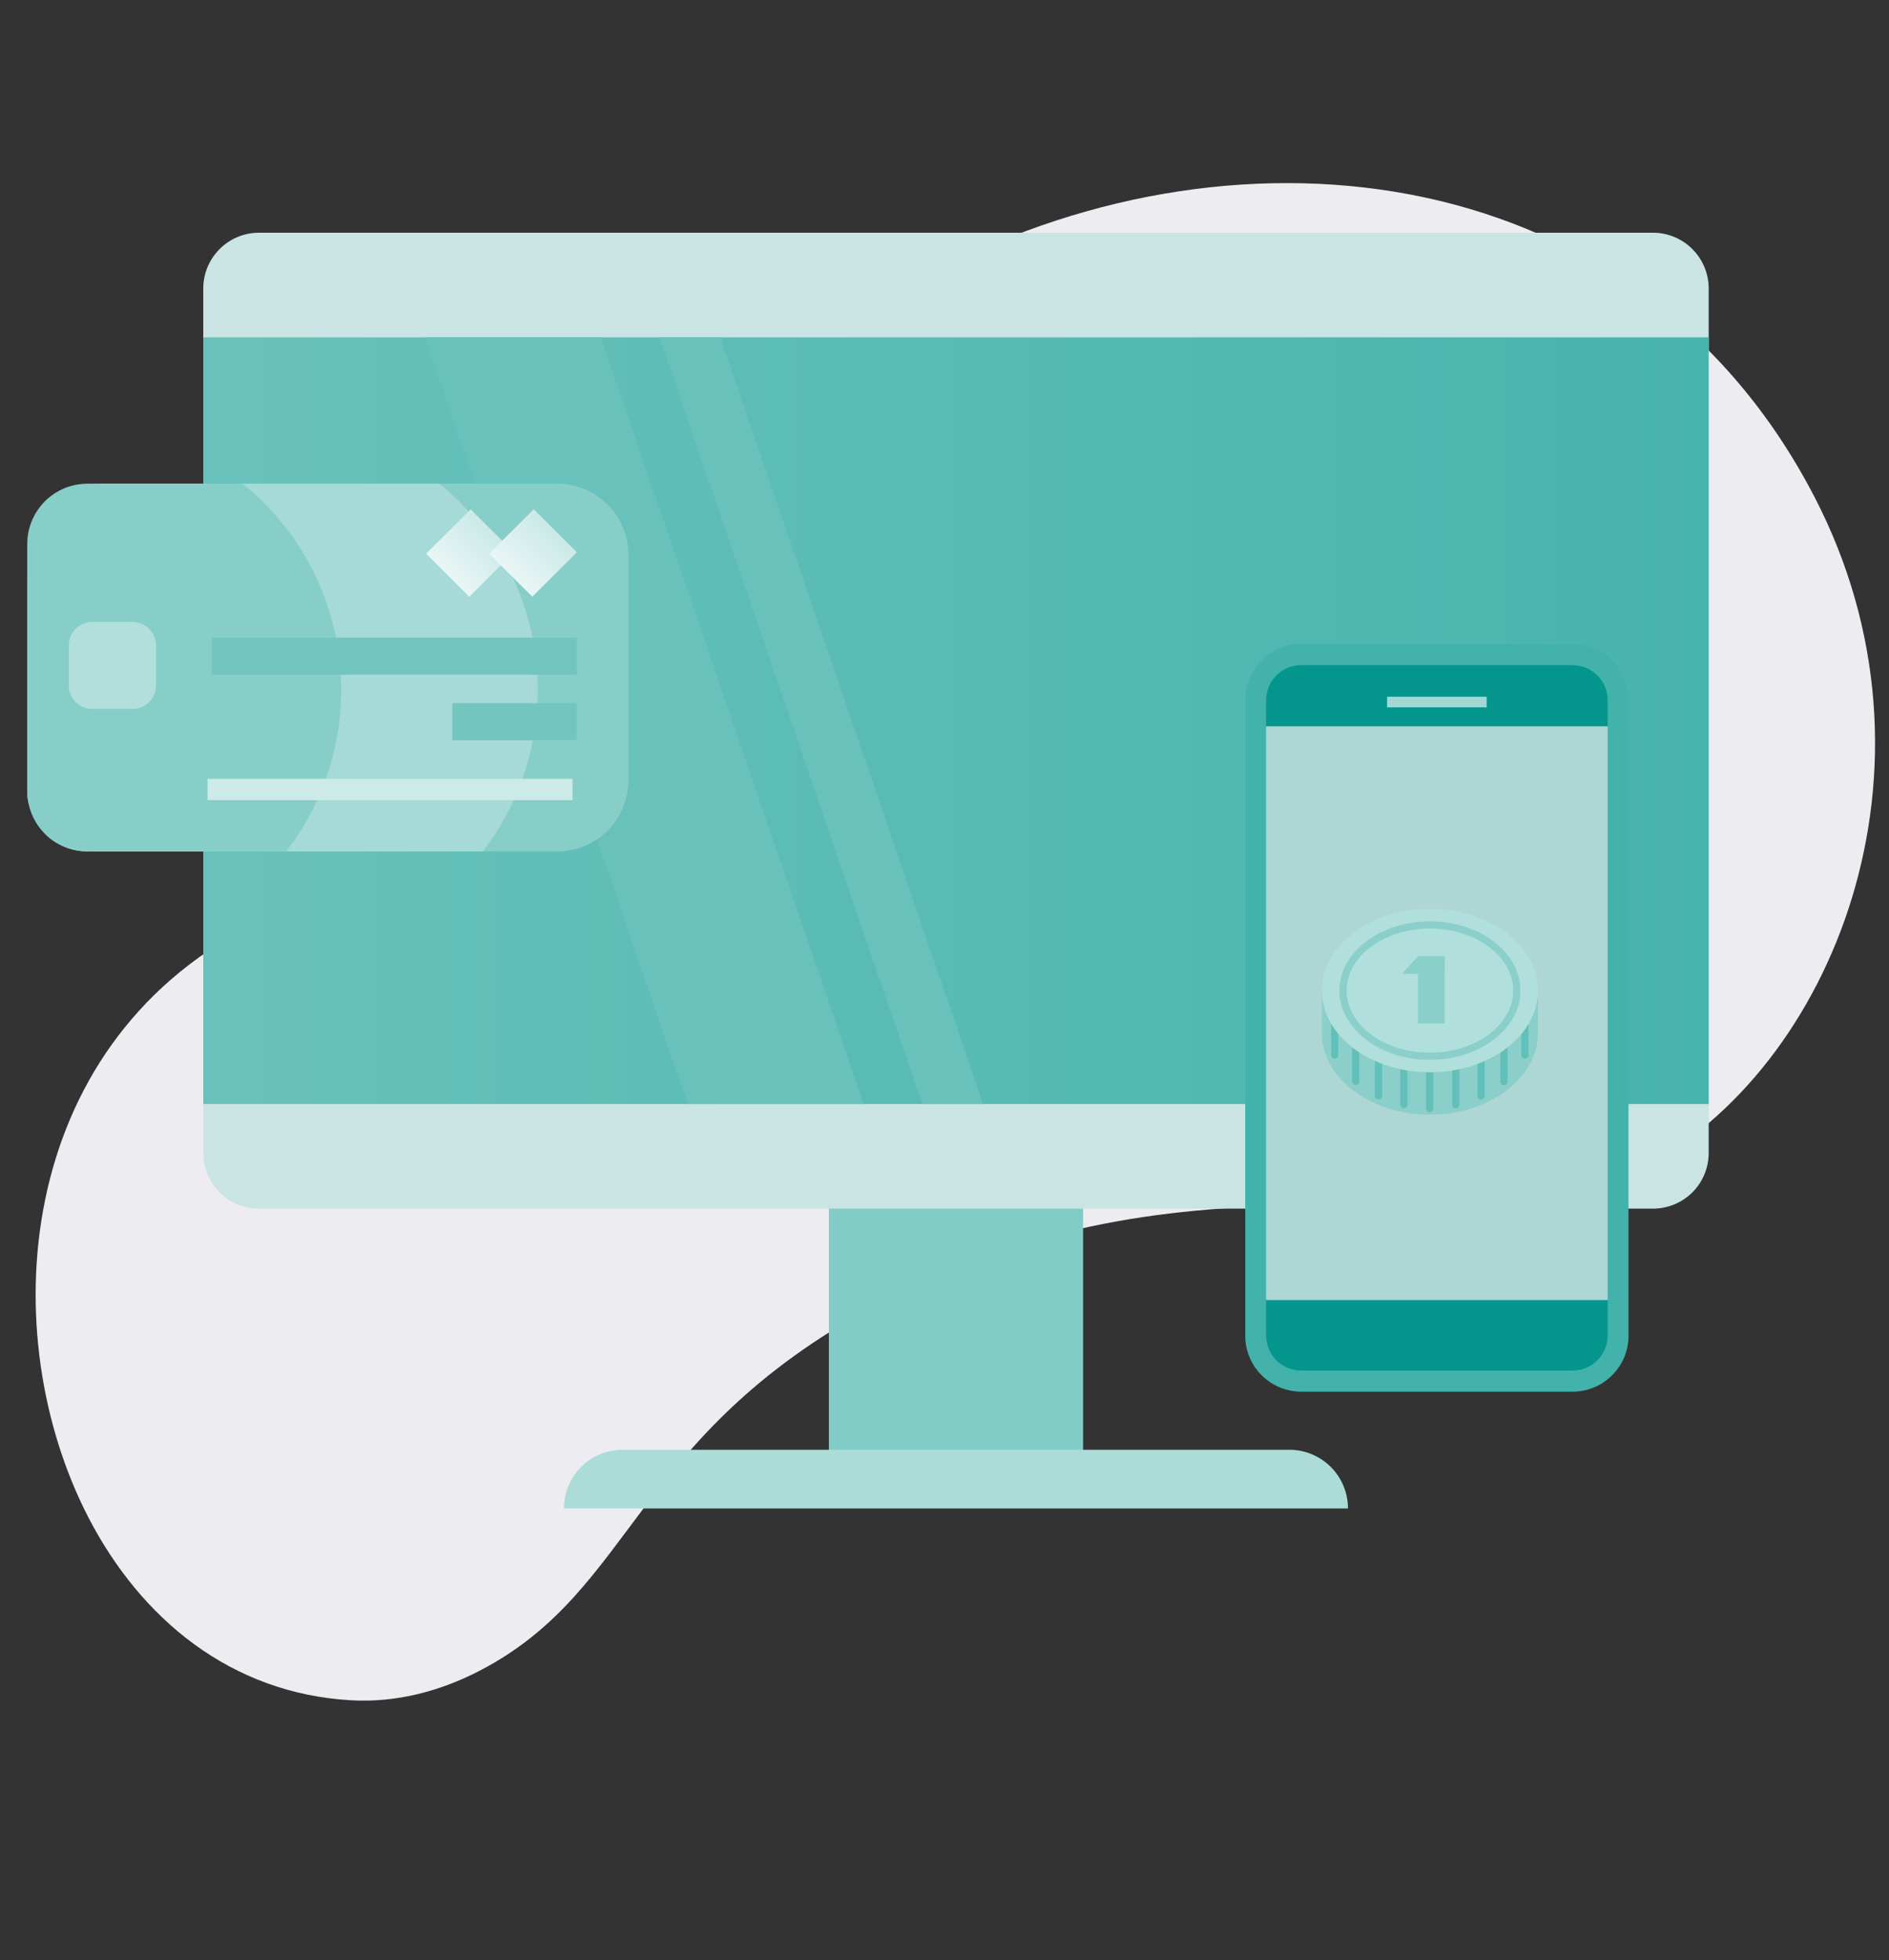
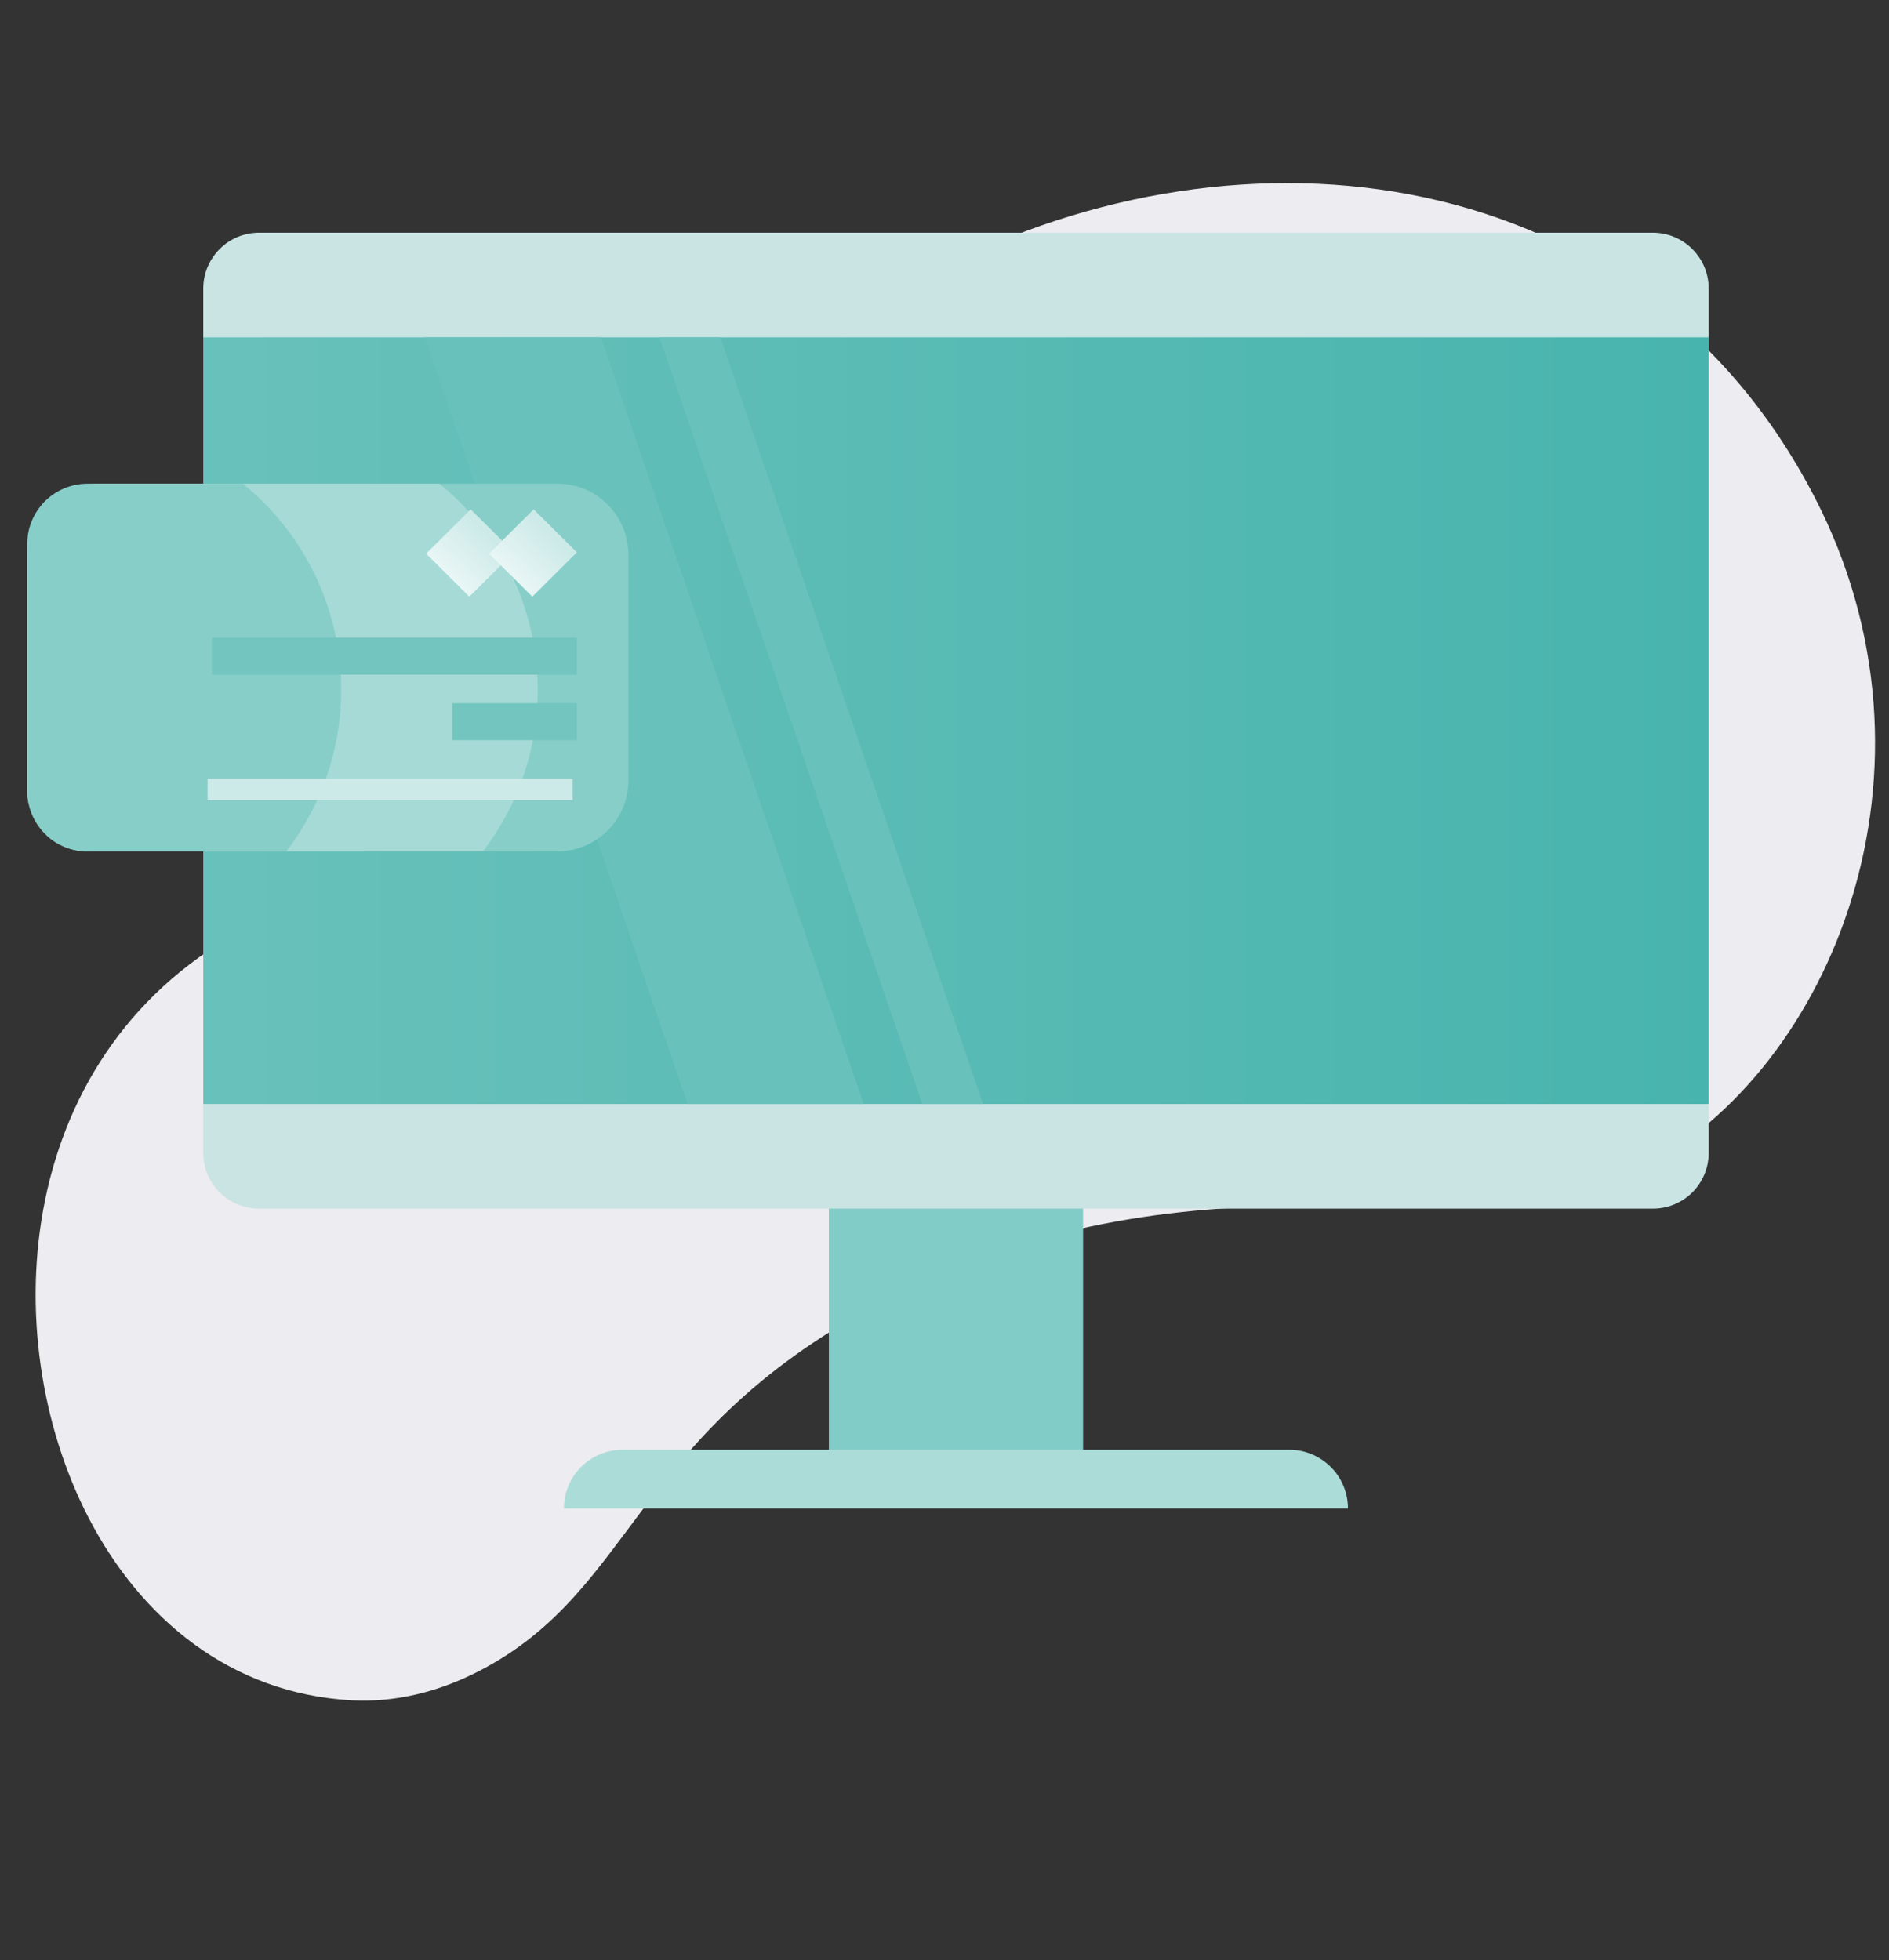
<svg xmlns="http://www.w3.org/2000/svg" version="1.2" viewBox="0 0 1802 1870" width="1802" height="1870">
  <rect x="0" y="0" width="1802" height="1870" fill="#333333" stroke="none" />
  <title>addon-financial-window-svg</title>
  <defs>
    <clipPath id="cp1">
      <path d="m26 222h1604v1217h-1604z" />
    </clipPath>
    <clipPath id="cp2">
      <path d="m1629.99 222h-1436.1v1217h1436.1z" />
    </clipPath>
    <linearGradient id="g1" x2="1" gradientUnits="userSpaceOnUse" gradientTransform="matrix(1437.331,0,0,732.101,195.489,682.54)">
      <stop offset="0" stop-color="#69c1bb" />
      <stop offset="1" stop-color="#47b4ad" />
    </linearGradient>
    <linearGradient id="g2" x2="1" gradientUnits="userSpaceOnUse" gradientTransform="matrix(418.954,0,0,732.09,407.081,682.539)">
      <stop offset="0" stop-color="#69c1bb" />
      <stop offset="1" stop-color="#69c1bb" />
    </linearGradient>
    <linearGradient id="g3" x2="1" gradientUnits="userSpaceOnUse" gradientTransform="matrix(309.037,0,0,732.115,631.035,682.54)">
      <stop offset="0" stop-color="#69c1bb" />
      <stop offset="1" stop-color="#69c1bb" />
    </linearGradient>
    <clipPath id="cp3">
      <path d="m599.45 461.41h-573.44v350.8h573.44z" />
    </clipPath>
    <linearGradient id="g4" x2="1" gradientUnits="userSpaceOnUse" gradientTransform="matrix(42.259,-42.486,41.373,41.151,425.743,553.687)">
      <stop offset="0" stop-color="#ebf7f7" />
      <stop offset="1" stop-color="#cceae8" />
    </linearGradient>
    <linearGradient id="g5" x2="1" gradientUnits="userSpaceOnUse" gradientTransform="matrix(42.259,-42.486,41.364,41.143,485.843,553.687)">
      <stop offset="0" stop-color="#ebf7f7" />
      <stop offset="1" stop-color="#cceae8" />
    </linearGradient>
    <clipPath id="cp4">
-       <path d="m1553.53 614.37h-365.67v713.24h365.67z" />
-     </clipPath>
+       </clipPath>
    <clipPath id="cp5">
-       <path d="m1467.1 867.08h-206.11v196.18h206.11z" />
-     </clipPath>
+       </clipPath>
  </defs>
  <style> .s0 { fill: #edecf0 } .s1 { fill: #82ccc8 } .s2 { fill: #cae4e4 } .s3 { fill: url(#g1) } .s4 { fill: url(#g2) } .s5 { fill: url(#g3) } .s6 { fill: #abdcd8 } .s7 { fill: #87cec9 } .s8 { fill: #a6dad6 } .s9 { fill: #b0dfdc } .s10 { fill: url(#g4) } .s11 { fill: url(#g5) } .s12 { fill: #73c5bf } .s13 { fill: #cceae8 } .s14 { fill: #04968c } .s15 { fill: #aed6d5 } .s16 { fill: #a3d9d5 } .s17 { fill: #42b2ab } .s18 { fill: #8acfca } .s19 { fill: #63bfb9 } </style>
  <path id="Layer" class="s0" d="m335 1622c-114.9-6.5-200.7-77.8-250.7-174.5-89.8-173.7-71.4-447.4 154.4-564.1 93-48.1 256-53.1 259.6-54.9 106.1-54.9 52.1-392.9 397.3-571.3 289.6-149.7 668.3-106.3 835.6 217.4 133.2 257.7 17.2 546-166.4 640.9-160 82.7-414.4-33.2-717.9 123.6-244.5 126.4-238.2 276.6-389.7 354.9-37.8 19.5-79.3 30.4-122.2 28z" />
  <g id="Clip-Path" clip-path="url(#cp1)">
    <g id="Layer">
      <g id="Clip-Path" clip-path="url(#cp2)">
        <g id="Layer">
          <path id="Layer" class="s1" d="m1033.2 1118.8h-242.5v295.3h242.5z" />
          <path id="Layer" class="s2" d="m1576.8 1153h-1329.7c-14.1 0-27.7-5.6-37.6-15.5-10-10-15.6-23.5-15.6-37.7v-824.6c0-14.1 5.6-27.6 15.6-37.6 9.9-10 23.5-15.6 37.6-15.6h1329.7c14.1 0 27.6 5.6 37.6 15.6 10 10 15.6 23.5 15.6 37.6v824.6c0 14.2-5.6 27.7-15.6 37.7-10 9.9-23.5 15.5-37.6 15.5z" />
          <path id="Layer" class="s3" d="m1630 321.8h-1436.1v731.4h1436.1z" />
          <path id="Layer" class="s4" d="m656 1053.2h167.9l-250.8-731.4h-167.8z" />
          <path id="Layer" class="s5" d="m629.1 321.8l250.7 731.4h58l-250.7-731.4z" />
          <path id="Layer" class="s6" d="m1285.9 1439h-747.9c0-14.8 5.8-29.1 16.3-39.6 10.5-10.5 24.8-16.4 39.6-16.4h636.1c14.9 0 29.1 6 39.6 16.5 10.4 10.4 16.3 24.7 16.3 39.5z" />
        </g>
      </g>
      <g id="Clip-Path" clip-path="url(#cp3)">
        <g id="Layer">
          <path id="Layer" class="s7" d="m531.5 812.2h-437.6c-8.9 0-17.7-1.7-25.9-5.1-8.2-3.4-15.7-8.4-22-14.6-6.3-6.3-11.4-13.8-14.8-22-3.4-8.2-5.2-17-5.2-25.9v-215.6c0-8.9 1.8-17.7 5.2-25.9 3.4-8.2 8.5-15.7 14.8-21.9 6.3-6.3 13.8-11.3 22-14.7 8.2-3.4 17-5.1 25.9-5.1h437.6c8.9 0 17.8 1.7 26 5.1 8.2 3.4 15.7 8.4 22 14.7 6.3 6.2 11.3 13.7 14.7 21.9 3.5 8.2 5.2 17 5.3 25.9v215.6c-0.1 8.9-1.8 17.7-5.3 25.9-3.4 8.2-8.4 15.7-14.7 22-6.3 6.2-13.8 11.2-22 14.6-8.2 3.4-17.1 5.1-26 5.1z" />
          <path id="Layer" class="s8" d="m419.1 461.4h-322c-30.5 24.8-54.8 56.2-71.1 91.9v201.6q0 5.1 1 10.1c5.2 11.3 11.3 22.1 18.2 32.5 10.5 9.5 24.2 14.7 38.4 14.7h377c40.2-52.3 58.4-118.3 50.6-183.8-7.7-65.6-40.8-125.5-92.1-167z" />
          <path id="Layer" class="s7" d="m26 518.7v236.1c0 7.6 1.5 15 4.4 22 2.9 7 7.1 13.3 12.5 18.7 5.3 5.3 11.7 9.5 18.7 12.4 6.9 2.9 14.4 4.3 22 4.3h189.5c40.2-52.3 58.4-118.3 50.6-183.8-7.7-65.6-40.8-125.5-92.1-167h-148c-7.6 0-15 1.5-22 4.3-7 2.9-13.3 7.1-18.7 12.4-5.3 5.4-9.6 11.7-12.5 18.7-2.9 6.9-4.4 14.4-4.4 21.9z" />
-           <path id="Layer" class="s9" d="m126.3 676.2h-38.2c-2.9 0.1-5.9-0.5-8.6-1.6-2.7-1.2-5.2-2.8-7.3-4.9-2.1-2.1-3.8-4.6-4.9-7.3-1.2-2.7-1.7-5.7-1.7-8.6v-38c0-3 0.5-5.9 1.7-8.6 1.1-2.8 2.8-5.3 4.9-7.3 2.1-2.1 4.6-3.8 7.3-4.9 2.7-1.1 5.7-1.7 8.6-1.7h38.2c3 0 5.9 0.6 8.7 1.7 2.7 1.1 5.2 2.8 7.3 4.9 2.1 2 3.7 4.5 4.9 7.3 1.1 2.7 1.7 5.6 1.7 8.6v38c0 2.9-0.6 5.9-1.7 8.6-1.2 2.7-2.8 5.2-4.9 7.3-2.1 2.1-4.6 3.7-7.3 4.9-2.8 1.1-5.7 1.7-8.7 1.6z" />
          <path id="Layer" class="s10" d="m490.2 526.9l-42.5 42.3-41.2-41 42.5-42.3z" />
          <path id="Layer" class="s11" d="m550.3 526.9l-42.5 42.3-41.2-41 42.5-42.3z" />
          <path id="Layer" class="s12" d="m550.3 608.3h-348.2v35.3h348.2z" />
          <path id="Layer" class="s12" d="m550.3 670.8h-118.8v35.3h118.8z" />
          <path id="Layer" class="s13" d="m546.2 742.9h-348.2v20.4h348.2z" />
        </g>
      </g>
      <g id="Clip-Path" clip-path="url(#cp4)">
        <g id="Layer">
          <path id="Layer" class="s14" d="m1500.3 1317.5h-259.3c-11.5 0-22.5-4.6-30.6-12.8-8.1-8.2-12.6-19.2-12.6-30.7v-606c0-11.5 4.5-22.6 12.6-30.7 8.1-8.2 19.1-12.8 30.7-12.9h259.2c11.5 0.1 22.6 4.7 30.7 12.9 8.1 8.1 12.6 19.2 12.6 30.7v606c0 11.5-4.5 22.5-12.6 30.7-8.1 8.2-19.2 12.8-30.7 12.8z" />
          <path id="Layer" class="s15" d="m1542.3 692.9h-343.2v547.3h343.2z" />
          <path id="Layer" class="s16" d="m1418.2 664.7h-95v10.1h95z" />
-           <path id="Layer" fill-rule="evenodd" class="s17" d="m1500.3 1327.6h-259.3c-14.1-0.1-27.7-5.8-37.6-15.8-10-10-15.6-23.6-15.5-37.8v-606c-0.1-14.2 5.5-27.8 15.5-37.8 9.9-10.1 23.5-15.8 37.7-15.8h259.2c14.2 0 27.8 5.7 37.7 15.8 10 10 15.6 23.6 15.5 37.8v606c0.1 14.2-5.5 27.8-15.5 37.8-9.9 10.1-23.5 15.7-37.7 15.8zm-259.3-693.1c-8.8 0.1-17.3 3.6-23.5 9.9-6.2 6.2-9.7 14.7-9.7 23.6v606c0 8.8 3.5 17.3 9.7 23.6 6.2 6.3 14.7 9.8 23.6 9.9h259.2c8.9-0.1 17.4-3.6 23.6-9.9 6.2-6.3 9.7-14.8 9.7-23.6v-606c0-8.9-3.5-17.4-9.7-23.6-6.2-6.3-14.7-9.8-23.6-9.9z" />
        </g>
      </g>
      <g id="Clip-Path" clip-path="url(#cp5)">
        <g id="Layer">
          <path id="Layer" class="s18" d="m1455.5 949.3c-17.3-24.9-51.7-41.8-91.5-41.8-39.7 0-74.1 16.9-91.4 41.8h-11.6v37.5q0 0 0 0.1 0 0.1 0 0.2c1.3 42.2 46.9 76.2 103 76.2 56.2 0 101.8-34 103.1-76.2q0-0.1 0-0.2 0-0.1 0-0.1v-37.5z" />
          <path id="Layer" class="s19" d="m1273.3 1009.9c-0.9 0-1.8-0.4-2.5-1-0.6-0.7-1-1.5-1-2.5v-43.6q0-0.8 0.2-1.4 0.3-0.7 0.8-1.2 0.4-0.5 1.1-0.8 0.7-0.3 1.4-0.3 0.7 0 1.3 0.3 0.7 0.3 1.2 0.8 0.5 0.5 0.7 1.2 0.2 0.6 0.2 1.4v43.6c0 0.9-0.4 1.8-1 2.5-0.6 0.6-1.5 1-2.4 1z" />
          <path id="Layer" class="s19" d="m1293.2 1035c-0.9 0-1.8-0.4-2.4-1-0.6-0.7-1-1.5-1-2.4v-43.8c0.1-0.9 0.4-1.7 1.1-2.3 0.6-0.6 1.5-0.9 2.3-0.9 0.9 0 1.7 0.3 2.4 0.9 0.6 0.6 1 1.4 1.1 2.3v43.7q0 0.7-0.3 1.3-0.2 0.7-0.7 1.2-0.5 0.5-1.1 0.7-0.7 0.3-1.4 0.3z" />
          <path id="Layer" class="s19" d="m1315.1 1048.9c-0.9 0-1.8-0.4-2.5-1-0.6-0.7-1-1.6-1-2.5v-43.7q0-0.7 0.2-1.3 0.3-0.7 0.7-1.2 0.5-0.6 1.2-0.8 0.6-0.3 1.4-0.3 0.7 0 1.3 0.3 0.7 0.2 1.2 0.8 0.5 0.5 0.7 1.2 0.2 0.6 0.2 1.3v43.7q0 0.7-0.3 1.3-0.2 0.7-0.7 1.2-0.5 0.4-1.1 0.7-0.7 0.3-1.3 0.3z" />
          <path id="Layer" class="s19" d="m1339.2 1057.2c-0.9 0-1.8-0.3-2.4-1-0.7-0.6-1-1.5-1-2.4v-43.7q-0.1-0.8 0.2-1.4 0.2-0.7 0.7-1.2 0.5-0.5 1.1-0.8 0.7-0.3 1.4-0.3 0.7 0 1.4 0.3 0.6 0.3 1.1 0.8 0.5 0.5 0.8 1.2 0.2 0.6 0.1 1.4v43.6q0.1 0.7-0.2 1.4-0.3 0.6-0.7 1.1-0.5 0.5-1.2 0.8-0.6 0.2-1.3 0.2z" />
          <path id="Layer" class="s19" d="m1454.7 1009.9c-0.9 0-1.8-0.4-2.5-1-0.6-0.7-1-1.5-1-2.5v-43.6c0-1 0.4-1.8 1-2.5 0.7-0.6 1.6-1 2.5-1 0.9 0 1.8 0.4 2.4 1 0.7 0.7 1 1.5 1 2.5v43.6c0 1-0.3 1.8-1 2.5-0.6 0.6-1.5 1-2.4 1z" />
          <path id="Layer" class="s19" d="m1434.7 1035.3c-0.9 0-1.8-0.4-2.4-1-0.7-0.7-1-1.5-1-2.4v-43.7c0-0.9 0.3-1.8 1-2.5 0.6-0.6 1.5-1 2.4-1 0.9 0 1.8 0.4 2.5 1 0.6 0.7 1 1.6 1 2.5v43.7q0 0.6-0.3 1.3-0.3 0.6-0.7 1.1-0.5 0.5-1.2 0.7-0.6 0.3-1.3 0.3z" />
          <path id="Layer" class="s19" d="m1412.9 1048.9c-0.9 0-1.8-0.4-2.4-1-0.7-0.7-1-1.6-1-2.5v-43.7c0-0.9 0.3-1.7 1-2.4 0.6-0.6 1.5-1 2.4-1 0.9 0 1.8 0.4 2.4 1 0.7 0.7 1 1.5 1 2.4v43.7q0 0.7-0.2 1.3-0.3 0.7-0.8 1.2-0.4 0.5-1.1 0.7-0.6 0.3-1.3 0.3z" />
          <path id="Layer" class="s19" d="m1388.8 1057.2c-1 0-1.8-0.3-2.5-1-0.6-0.6-1-1.5-1-2.4v-43.7q0-0.8 0.2-1.4 0.3-0.7 0.7-1.2 0.5-0.5 1.2-0.8 0.6-0.3 1.4-0.3 0.7 0 1.3 0.3 0.7 0.3 1.2 0.8 0.5 0.5 0.7 1.2 0.2 0.6 0.2 1.4v43.6q0 0.7-0.3 1.4-0.2 0.6-0.7 1.1-0.5 0.5-1.1 0.8-0.7 0.2-1.3 0.2z" />
          <path id="Layer" class="s19" d="m1363.8 1061c-0.9 0-1.8-0.4-2.4-1-0.7-0.7-1-1.5-1-2.4v-43.7c0-0.9 0.3-1.8 1-2.5 0.6-0.6 1.5-1 2.4-1 0.9 0 1.8 0.4 2.5 1 0.6 0.7 1 1.6 1 2.5v43.7c0 0.9-0.4 1.7-1 2.4-0.7 0.6-1.6 1-2.5 1z" />
          <path id="Layer" class="s9" d="m1364 1022.9c57 0 103.1-34.9 103.1-77.9 0-43-46.1-77.9-103.1-77.9-56.9 0-103 34.9-103 77.9 0 43 46.1 77.9 103 77.9z" />
          <path id="Layer" fill-rule="evenodd" class="s18" d="m1364 1011.1c-47.5 0-86.3-29.7-86.3-66.1 0-36.5 38.8-66.1 86.3-66.1 47.6 0 86.4 29.6 86.4 66.1 0 36.4-38.8 66.1-86.4 66.1zm0-125.3c-43.8 0-79.4 26.6-79.4 59.2 0 32.6 35.6 59.2 79.4 59.2 43.9 0 79.5-26.6 79.5-59.2 0-32.6-35.6-59.2-79.5-59.2z" />
          <path id="Layer" class="s18" d="m1378.1 912.3h-25.5v64.1h25.5z" />
          <path id="Layer" class="s18" d="m1378.1 929h-40.6l15.1-16.7h25.5z" />
        </g>
      </g>
    </g>
  </g>
</svg>